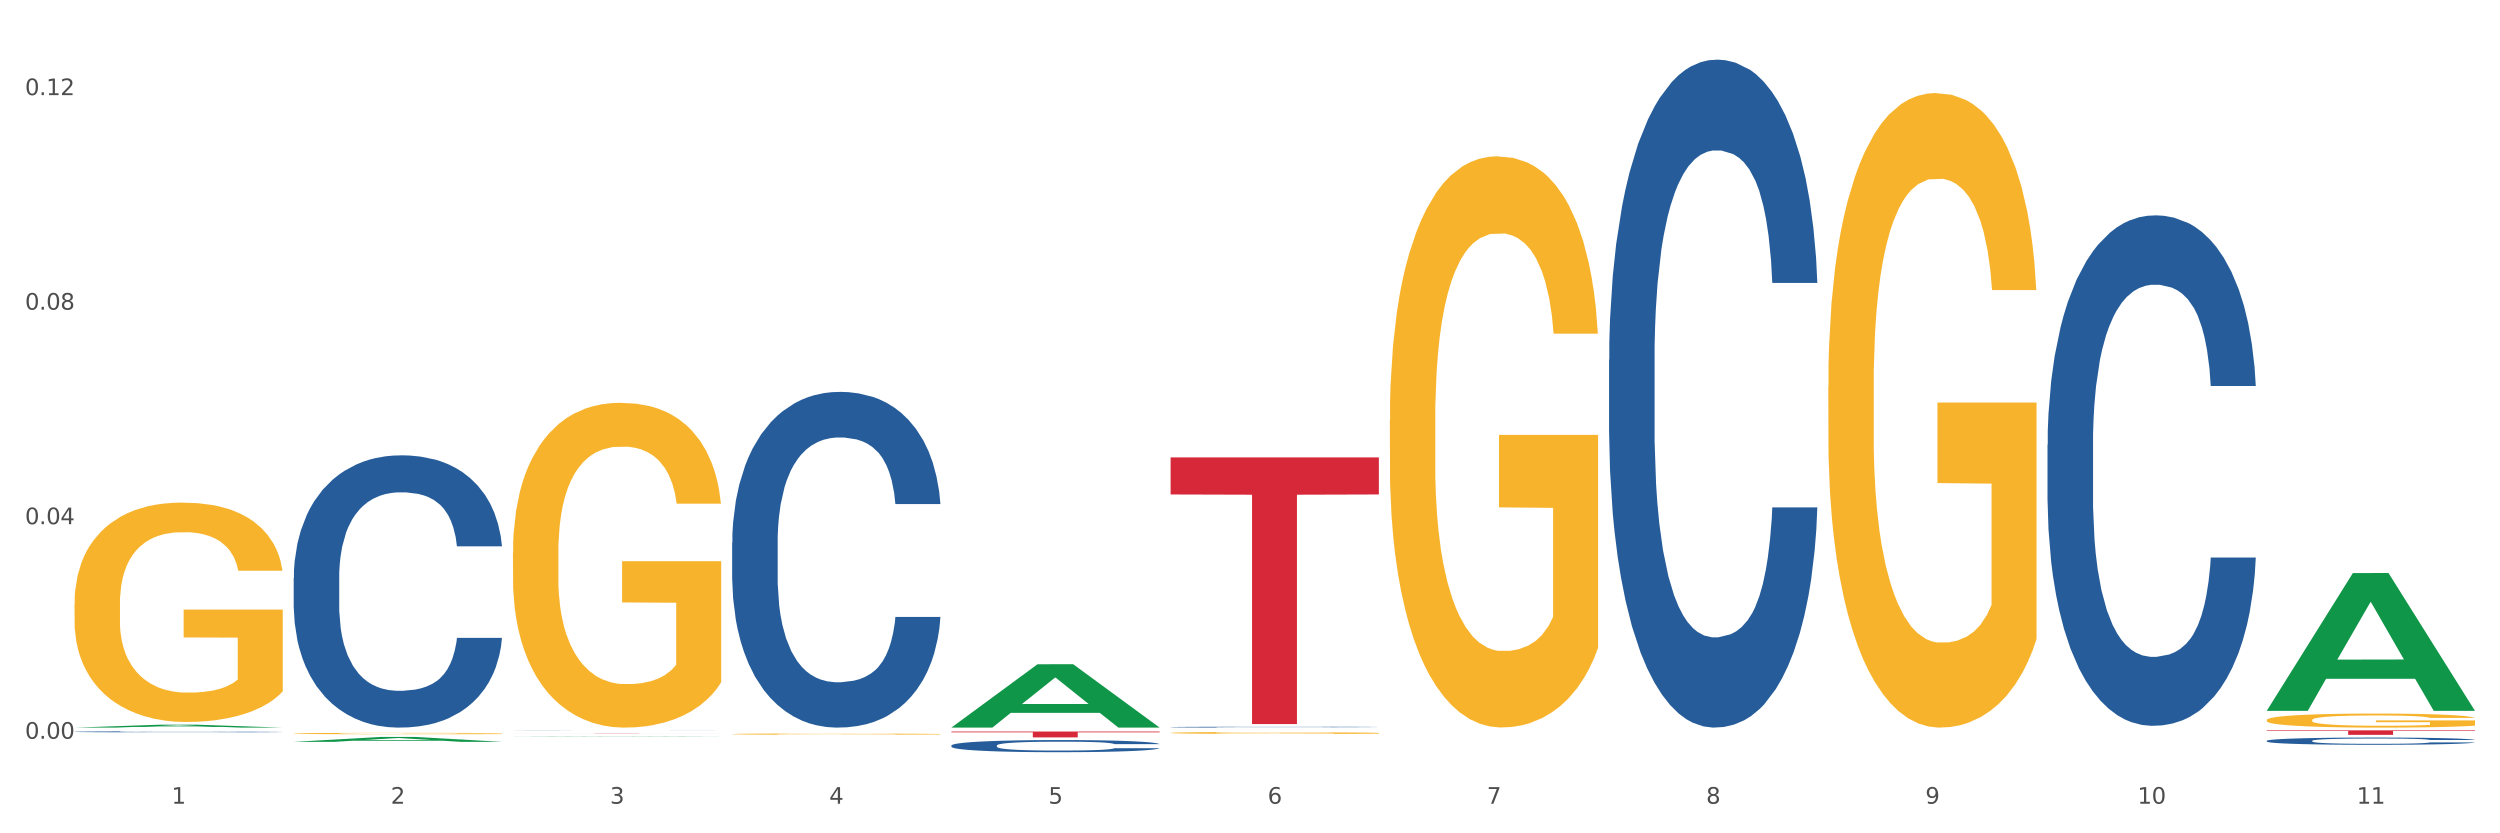
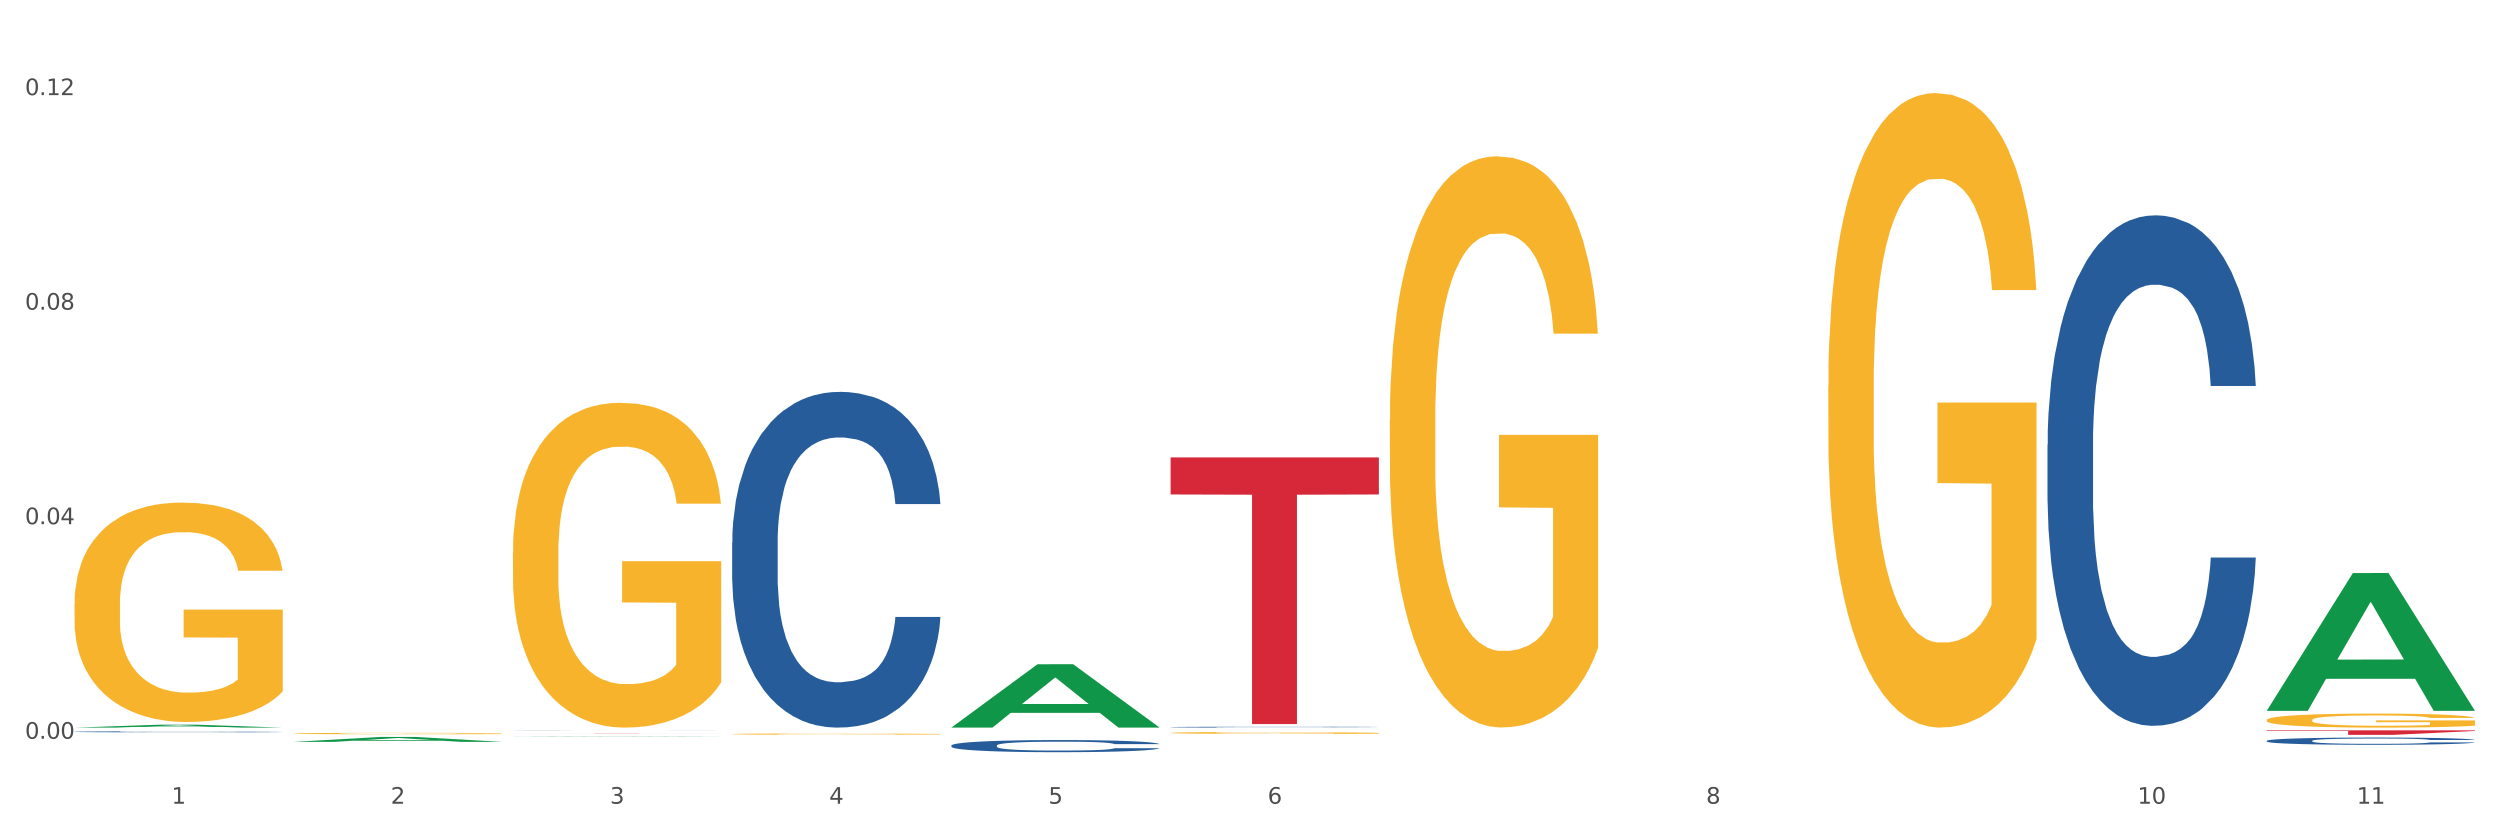
<svg xmlns="http://www.w3.org/2000/svg" xmlns:xlink="http://www.w3.org/1999/xlink" width="1080pt" height="360pt" viewBox="0 0 1080 360" version="1.1">
  <rect x="0" y="0" width="1080" height="360" fill="#333333" stroke="none" />
  <defs>
    <style type="text/css">*{stroke-linejoin: round; stroke-linecap: butt}</style>
  </defs>
  <g id="figure_1">
    <g id="patch_1">
      <path d="M 0 360  L 1080 360  L 1080 0  L 0 0  z " style="fill: #ffffff; stroke: #ffffff; stroke-linejoin: miter" />
    </g>
    <g id="axes_1">
      <g id="matplotlib.axis_1">
        <g id="xtick_1">
          <g id="text_1">
            <g style="fill: #4d4d4d" transform="translate(74.106 347.204) scale(0.096 -0.096)">
              <defs>
                <path id="DejaVuSans-31" d="M 794 531  L 1825 531  L 1825 4091  L 703 3866  L 703 4441  L 1819 4666  L 2450 4666  L 2450 531  L 3481 531  L 3481 0  L 794 0  L 794 531  z " transform="scale(0.016)" />
              </defs>
              <use xlink:href="#DejaVuSans-31" />
            </g>
          </g>
        </g>
        <g id="xtick_2">
          <g id="text_2">
            <g style="fill: #4d4d4d" transform="translate(168.812 347.204) scale(0.096 -0.096)">
              <defs>
                <path id="DejaVuSans-32" d="M 1228 531  L 3431 531  L 3431 0  L 469 0  L 469 531  Q 828 903 1448 1529  Q 2069 2156 2228 2338  Q 2531 2678 2651 2914  Q 2772 3150 2772 3378  Q 2772 3750 2511 3984  Q 2250 4219 1831 4219  Q 1534 4219 1204 4116  Q 875 4013 500 3803  L 500 4441  Q 881 4594 1212 4672  Q 1544 4750 1819 4750  Q 2544 4750 2975 4387  Q 3406 4025 3406 3419  Q 3406 3131 3298 2873  Q 3191 2616 2906 2266  Q 2828 2175 2409 1742  Q 1991 1309 1228 531  z " transform="scale(0.016)" />
              </defs>
              <use xlink:href="#DejaVuSans-32" />
            </g>
          </g>
        </g>
        <g id="xtick_3">
          <g id="text_3">
            <g style="fill: #4d4d4d" transform="translate(263.517 347.204) scale(0.096 -0.096)">
              <defs>
                <path id="DejaVuSans-33" d="M 2597 2516  Q 3050 2419 3304 2112  Q 3559 1806 3559 1356  Q 3559 666 3084 287  Q 2609 -91 1734 -91  Q 1441 -91 1130 -33  Q 819 25 488 141  L 488 750  Q 750 597 1062 519  Q 1375 441 1716 441  Q 2309 441 2620 675  Q 2931 909 2931 1356  Q 2931 1769 2642 2001  Q 2353 2234 1838 2234  L 1294 2234  L 1294 2753  L 1863 2753  Q 2328 2753 2575 2939  Q 2822 3125 2822 3475  Q 2822 3834 2567 4026  Q 2313 4219 1838 4219  Q 1578 4219 1281 4162  Q 984 4106 628 3988  L 628 4550  Q 988 4650 1302 4700  Q 1616 4750 1894 4750  Q 2613 4750 3031 4423  Q 3450 4097 3450 3541  Q 3450 3153 3228 2886  Q 3006 2619 2597 2516  z " transform="scale(0.016)" />
              </defs>
              <use xlink:href="#DejaVuSans-33" />
            </g>
          </g>
        </g>
        <g id="xtick_4">
          <g id="text_4">
            <g style="fill: #4d4d4d" transform="translate(358.223 347.204) scale(0.096 -0.096)">
              <defs>
                <path id="DejaVuSans-34" d="M 2419 4116  L 825 1625  L 2419 1625  L 2419 4116  z M 2253 4666  L 3047 4666  L 3047 1625  L 3713 1625  L 3713 1100  L 3047 1100  L 3047 0  L 2419 0  L 2419 1100  L 313 1100  L 313 1709  L 2253 4666  z " transform="scale(0.016)" />
              </defs>
              <use xlink:href="#DejaVuSans-34" />
            </g>
          </g>
        </g>
        <g id="xtick_5">
          <g id="text_5">
            <g style="fill: #4d4d4d" transform="translate(452.928 347.204) scale(0.096 -0.096)">
              <defs>
                <path id="DejaVuSans-35" d="M 691 4666  L 3169 4666  L 3169 4134  L 1269 4134  L 1269 2991  Q 1406 3038 1543 3061  Q 1681 3084 1819 3084  Q 2600 3084 3056 2656  Q 3513 2228 3513 1497  Q 3513 744 3044 326  Q 2575 -91 1722 -91  Q 1428 -91 1123 -41  Q 819 9 494 109  L 494 744  Q 775 591 1075 516  Q 1375 441 1709 441  Q 2250 441 2565 725  Q 2881 1009 2881 1497  Q 2881 1984 2565 2268  Q 2250 2553 1709 2553  Q 1456 2553 1204 2497  Q 953 2441 691 2322  L 691 4666  z " transform="scale(0.016)" />
              </defs>
              <use xlink:href="#DejaVuSans-35" />
            </g>
          </g>
        </g>
        <g id="xtick_6">
          <g id="text_6">
            <g style="fill: #4d4d4d" transform="translate(547.634 347.204) scale(0.096 -0.096)">
              <defs>
                <path id="DejaVuSans-36" d="M 2113 2584  Q 1688 2584 1439 2293  Q 1191 2003 1191 1497  Q 1191 994 1439 701  Q 1688 409 2113 409  Q 2538 409 2786 701  Q 3034 994 3034 1497  Q 3034 2003 2786 2293  Q 2538 2584 2113 2584  z M 3366 4563  L 3366 3988  Q 3128 4100 2886 4159  Q 2644 4219 2406 4219  Q 1781 4219 1451 3797  Q 1122 3375 1075 2522  Q 1259 2794 1537 2939  Q 1816 3084 2150 3084  Q 2853 3084 3261 2657  Q 3669 2231 3669 1497  Q 3669 778 3244 343  Q 2819 -91 2113 -91  Q 1303 -91 875 529  Q 447 1150 447 2328  Q 447 3434 972 4092  Q 1497 4750 2381 4750  Q 2619 4750 2861 4703  Q 3103 4656 3366 4563  z " transform="scale(0.016)" />
              </defs>
              <use xlink:href="#DejaVuSans-36" />
            </g>
          </g>
        </g>
        <g id="xtick_7">
          <g id="text_7">
            <g style="fill: #4d4d4d" transform="translate(642.339 347.204) scale(0.096 -0.096)">
              <defs>
-                 <path id="DejaVuSans-37" d="M 525 4666  L 3525 4666  L 3525 4397  L 1831 0  L 1172 0  L 2766 4134  L 525 4134  L 525 4666  z " transform="scale(0.016)" />
-               </defs>
+                 </defs>
              <use xlink:href="#DejaVuSans-37" />
            </g>
          </g>
        </g>
        <g id="xtick_8">
          <g id="text_8">
            <g style="fill: #4d4d4d" transform="translate(737.044 347.204) scale(0.096 -0.096)">
              <defs>
                <path id="DejaVuSans-38" d="M 2034 2216  Q 1584 2216 1326 1975  Q 1069 1734 1069 1313  Q 1069 891 1326 650  Q 1584 409 2034 409  Q 2484 409 2743 651  Q 3003 894 3003 1313  Q 3003 1734 2745 1975  Q 2488 2216 2034 2216  z M 1403 2484  Q 997 2584 770 2862  Q 544 3141 544 3541  Q 544 4100 942 4425  Q 1341 4750 2034 4750  Q 2731 4750 3128 4425  Q 3525 4100 3525 3541  Q 3525 3141 3298 2862  Q 3072 2584 2669 2484  Q 3125 2378 3379 2068  Q 3634 1759 3634 1313  Q 3634 634 3220 271  Q 2806 -91 2034 -91  Q 1263 -91 848 271  Q 434 634 434 1313  Q 434 1759 690 2068  Q 947 2378 1403 2484  z M 1172 3481  Q 1172 3119 1398 2916  Q 1625 2713 2034 2713  Q 2441 2713 2670 2916  Q 2900 3119 2900 3481  Q 2900 3844 2670 4047  Q 2441 4250 2034 4250  Q 1625 4250 1398 4047  Q 1172 3844 1172 3481  z " transform="scale(0.016)" />
              </defs>
              <use xlink:href="#DejaVuSans-38" />
            </g>
          </g>
        </g>
        <g id="xtick_9">
          <g id="text_9">
            <g style="fill: #4d4d4d" transform="translate(831.75 347.204) scale(0.096 -0.096)">
              <defs>
-                 <path id="DejaVuSans-39" d="M 703 97  L 703 672  Q 941 559 1184 500  Q 1428 441 1663 441  Q 2288 441 2617 861  Q 2947 1281 2994 2138  Q 2813 1869 2534 1725  Q 2256 1581 1919 1581  Q 1219 1581 811 2004  Q 403 2428 403 3163  Q 403 3881 828 4315  Q 1253 4750 1959 4750  Q 2769 4750 3195 4129  Q 3622 3509 3622 2328  Q 3622 1225 3098 567  Q 2575 -91 1691 -91  Q 1453 -91 1209 -44  Q 966 3 703 97  z M 1959 2075  Q 2384 2075 2632 2365  Q 2881 2656 2881 3163  Q 2881 3666 2632 3958  Q 2384 4250 1959 4250  Q 1534 4250 1286 3958  Q 1038 3666 1038 3163  Q 1038 2656 1286 2365  Q 1534 2075 1959 2075  z " transform="scale(0.016)" />
-               </defs>
+                 </defs>
              <use xlink:href="#DejaVuSans-39" />
            </g>
          </g>
        </g>
        <g id="xtick_10">
          <g id="text_10">
            <g style="fill: #4d4d4d" transform="translate(923.401 347.204) scale(0.096 -0.096)">
              <defs>
                <path id="DejaVuSans-30" d="M 2034 4250  Q 1547 4250 1301 3770  Q 1056 3291 1056 2328  Q 1056 1369 1301 889  Q 1547 409 2034 409  Q 2525 409 2770 889  Q 3016 1369 3016 2328  Q 3016 3291 2770 3770  Q 2525 4250 2034 4250  z M 2034 4750  Q 2819 4750 3233 4129  Q 3647 3509 3647 2328  Q 3647 1150 3233 529  Q 2819 -91 2034 -91  Q 1250 -91 836 529  Q 422 1150 422 2328  Q 422 3509 836 4129  Q 1250 4750 2034 4750  z " transform="scale(0.016)" />
              </defs>
              <use xlink:href="#DejaVuSans-31" />
              <use xlink:href="#DejaVuSans-30" transform="translate(63.623 0)" />
            </g>
          </g>
        </g>
        <g id="xtick_11">
          <g id="text_11">
            <g style="fill: #4d4d4d" transform="translate(1018.107 347.204) scale(0.096 -0.096)">
              <use xlink:href="#DejaVuSans-31" />
              <use xlink:href="#DejaVuSans-31" transform="translate(63.623 0)" />
            </g>
          </g>
        </g>
        <g id="xtick_12" />
        <g id="xtick_13" />
        <g id="xtick_14" />
        <g id="xtick_15" />
        <g id="xtick_16" />
        <g id="xtick_17" />
        <g id="xtick_18" />
        <g id="xtick_19" />
        <g id="xtick_20" />
        <g id="xtick_21" />
      </g>
      <g id="matplotlib.axis_2">
        <g id="ytick_1">
          <g id="text_12">
            <g style="fill: #4d4d4d" transform="translate(10.8 319.137) scale(0.096 -0.096)">
              <defs>
                <path id="DejaVuSans-2e" d="M 684 794  L 1344 794  L 1344 0  L 684 0  L 684 794  z " transform="scale(0.016)" />
              </defs>
              <use xlink:href="#DejaVuSans-30" />
              <use xlink:href="#DejaVuSans-2e" transform="translate(63.623 0)" />
              <use xlink:href="#DejaVuSans-30" transform="translate(95.41 0)" />
              <use xlink:href="#DejaVuSans-30" transform="translate(159.033 0)" />
            </g>
          </g>
        </g>
        <g id="ytick_2">
          <g id="text_13">
            <g style="fill: #4d4d4d" transform="translate(10.8 226.456) scale(0.096 -0.096)">
              <use xlink:href="#DejaVuSans-30" />
              <use xlink:href="#DejaVuSans-2e" transform="translate(63.623 0)" />
              <use xlink:href="#DejaVuSans-30" transform="translate(95.41 0)" />
              <use xlink:href="#DejaVuSans-34" transform="translate(159.033 0)" />
            </g>
          </g>
        </g>
        <g id="ytick_3">
          <g id="text_14">
            <g style="fill: #4d4d4d" transform="translate(10.8 133.775) scale(0.096 -0.096)">
              <use xlink:href="#DejaVuSans-30" />
              <use xlink:href="#DejaVuSans-2e" transform="translate(63.623 0)" />
              <use xlink:href="#DejaVuSans-30" transform="translate(95.41 0)" />
              <use xlink:href="#DejaVuSans-38" transform="translate(159.033 0)" />
            </g>
          </g>
        </g>
        <g id="ytick_4">
          <g id="text_15">
            <g style="fill: #4d4d4d" transform="translate(10.8 41.094) scale(0.096 -0.096)">
              <use xlink:href="#DejaVuSans-30" />
              <use xlink:href="#DejaVuSans-2e" transform="translate(63.623 0)" />
              <use xlink:href="#DejaVuSans-31" transform="translate(95.41 0)" />
              <use xlink:href="#DejaVuSans-32" transform="translate(159.033 0)" />
            </g>
          </g>
        </g>
        <g id="ytick_5" />
        <g id="ytick_6" />
        <g id="ytick_7" />
      </g>
      <g id="PolyCollection_1">
        <path d="M 32.175 314.328  L 32.268 314.327  L 69.369 313.058  L 84.766 313.057  L 122.145 314.331  L 104.337 314.331  L 96.267 314.034  L 57.96 314.034  L 57.682 314.039  L 49.891 314.331  L 32.175 314.331  L 32.175 314.328  L 62.783 313.857  L 91.444 313.856  L 77.253 313.329  L 77.067 313.326  L 76.882 313.33  L 62.691 313.856  L 62.783 313.857  L 32.175 314.328  z " clip-path="url(#pf2e43b68a0)" style="fill: #109648" />
-         <path d="M 695.113 155.418  L 695.22 155.154  L 695.22 147.775  L 695.539 137.761  L 696.709 119.314  L 698.197 105.346  L 700.75 89.007  L 702.132 82.156  L 703.94 74.513  L 707.662 62.127  L 711.916 51.586  L 714.894 45.788  L 717.127 42.099  L 722.126 35.51  L 724.997 32.611  L 727.975 30.24  L 730.527 28.658  L 734.781 26.814  L 738.184 26.023  L 742.119 25.759  L 745.416 26.023  L 749.776 27.077  L 756.157 30.24  L 758.603 32.084  L 761.9 35.247  L 765.303 39.463  L 768.068 43.68  L 771.258 49.741  L 774.555 57.647  L 777.746 67.661  L 779.979 76.885  L 781.787 86.636  L 783.382 98.495  L 784.552 111.408  L 785.084 122.213  L 765.622 122.213  L 765.09 112.462  L 764.027 101.921  L 762.963 94.805  L 761.793 89.007  L 759.985 82.419  L 758.39 78.203  L 755.732 73.195  L 753.286 70.033  L 751.265 68.188  L 748.819 66.607  L 743.608 65.026  L 739.886 65.026  L 737.546 65.553  L 734.675 66.871  L 732.229 68.715  L 729.357 71.878  L 727.124 75.304  L 724.891 79.784  L 723.615 82.946  L 721.7 88.744  L 720.424 93.488  L 718.723 101.657  L 717.765 107.455  L 716.064 122.476  L 715.319 133.545  L 715 141.187  L 714.788 149.62  L 714.788 190.731  L 715.426 209.179  L 715.958 217.085  L 716.808 226.045  L 718.404 237.64  L 720.743 248.972  L 723.189 257.142  L 725.21 262.149  L 727.124 265.838  L 729.038 268.737  L 731.378 271.372  L 733.292 272.954  L 736.164 274.535  L 739.567 275.325  L 742.225 275.325  L 747.649 274.008  L 750.095 272.69  L 752.435 270.845  L 754.987 267.946  L 757.008 264.784  L 758.178 262.412  L 760.092 257.405  L 761.581 252.134  L 762.857 246.073  L 763.708 240.802  L 764.665 232.897  L 765.409 223.936  L 765.622 219.193  L 785.084 219.193  L 784.658 228.68  L 783.914 237.904  L 782.425 250.29  L 781.255 257.405  L 779.447 266.102  L 777.533 273.481  L 774.874 281.65  L 772.428 287.711  L 769.876 292.982  L 767.111 297.726  L 762.112 304.314  L 760.305 306.159  L 756.476 309.321  L 753.498 311.166  L 749.138 313.011  L 744.671 314.065  L 739.992 314.328  L 735.845 313.801  L 731.272 312.22  L 728.4 310.639  L 725.21 308.267  L 721.488 304.578  L 717.978 300.097  L 714.681 294.827  L 711.597 288.766  L 708.726 281.914  L 705.004 270.582  L 702.239 259.513  L 700.218 249.236  L 698.836 240.539  L 697.453 229.471  L 696.709 221.828  L 695.539 203.381  L 695.113 186.251  L 695.113 155.418  z " clip-path="url(#pf2e43b68a0)" style="fill: #255c99" />
        <path d="M 505.702 314.117  L 505.809 314.117  L 505.809 314.107  L 506.128 314.094  L 507.298 314.069  L 508.786 314.05  L 511.339 314.028  L 512.721 314.019  L 514.529 314.009  L 518.251 313.992  L 522.505 313.978  L 525.483 313.97  L 527.716 313.965  L 532.715 313.956  L 535.586 313.952  L 538.564 313.949  L 541.116 313.947  L 545.37 313.945  L 548.773 313.944  L 552.708 313.943  L 556.005 313.944  L 560.365 313.945  L 566.746 313.949  L 569.192 313.952  L 572.489 313.956  L 575.892 313.962  L 578.657 313.967  L 581.847 313.975  L 585.144 313.986  L 588.335 314  L 590.568 314.012  L 592.376 314.025  L 593.971 314.041  L 595.141 314.058  L 595.673 314.073  L 576.211 314.073  L 575.679 314.06  L 574.616 314.046  L 573.552 314.036  L 572.382 314.028  L 570.575 314.019  L 568.979 314.014  L 566.321 314.007  L 563.875 314.003  L 561.854 314  L 559.408 313.998  L 554.197 313.996  L 550.475 313.996  L 548.135 313.997  L 545.264 313.998  L 542.818 314.001  L 539.946 314.005  L 537.713 314.01  L 535.48 314.016  L 534.204 314.02  L 532.289 314.028  L 531.013 314.034  L 529.312 314.045  L 528.354 314.053  L 526.653 314.073  L 525.908 314.088  L 525.589 314.098  L 525.377 314.11  L 525.377 314.165  L 526.015 314.19  L 526.547 314.2  L 527.397 314.212  L 528.993 314.228  L 531.332 314.243  L 533.778 314.254  L 535.799 314.261  L 537.713 314.266  L 539.627 314.27  L 541.967 314.273  L 543.881 314.275  L 546.753 314.277  L 550.156 314.278  L 552.814 314.278  L 558.238 314.277  L 560.684 314.275  L 563.024 314.272  L 565.576 314.268  L 567.597 314.264  L 568.767 314.261  L 570.681 314.254  L 572.17 314.247  L 573.446 314.239  L 574.297 314.232  L 575.254 314.221  L 575.998 314.209  L 576.211 314.203  L 595.673 314.203  L 595.247 314.216  L 594.503 314.228  L 593.014 314.245  L 591.844 314.254  L 590.036 314.266  L 588.122 314.276  L 585.463 314.287  L 583.017 314.295  L 580.465 314.302  L 577.7 314.308  L 572.701 314.317  L 570.894 314.32  L 567.065 314.324  L 564.087 314.327  L 559.727 314.329  L 555.26 314.33  L 550.581 314.331  L 546.434 314.33  L 541.861 314.328  L 538.989 314.326  L 535.799 314.323  L 532.077 314.318  L 528.567 314.312  L 525.27 314.305  L 522.186 314.296  L 519.315 314.287  L 515.593 314.272  L 512.828 314.257  L 510.807 314.243  L 509.425 314.232  L 508.042 314.217  L 507.298 314.207  L 506.128 314.182  L 505.702 314.159  L 505.702 314.117  z " clip-path="url(#pf2e43b68a0)" style="fill: #255c99" />
        <path d="M 410.997 322.059  L 411.103 322.054  L 411.103 321.92  L 411.422 321.738  L 412.592 321.402  L 414.081 321.148  L 416.633 320.851  L 418.016 320.726  L 419.824 320.587  L 423.546 320.362  L 427.8 320.17  L 430.778 320.065  L 433.011 319.998  L 438.009 319.878  L 440.881 319.825  L 443.858 319.782  L 446.411 319.753  L 450.665 319.72  L 454.068 319.705  L 458.003 319.7  L 461.299 319.705  L 465.66 319.724  L 472.041 319.782  L 474.487 319.816  L 477.783 319.873  L 481.186 319.95  L 483.951 320.026  L 487.142 320.137  L 490.439 320.281  L 493.629 320.463  L 495.862 320.63  L 497.67 320.808  L 499.266 321.024  L 500.435 321.258  L 500.967 321.455  L 481.505 321.455  L 480.974 321.278  L 479.91 321.086  L 478.847 320.956  L 477.677 320.851  L 475.869 320.731  L 474.274 320.654  L 471.615 320.563  L 469.169 320.506  L 467.149 320.472  L 464.703 320.443  L 459.491 320.415  L 455.769 320.415  L 453.43 320.424  L 450.558 320.448  L 448.112 320.482  L 445.241 320.539  L 443.008 320.602  L 440.774 320.683  L 439.498 320.741  L 437.584 320.846  L 436.308 320.932  L 434.606 321.081  L 433.649 321.187  L 431.947 321.46  L 431.203 321.661  L 430.884 321.8  L 430.671 321.953  L 430.671 322.701  L 431.309 323.037  L 431.841 323.181  L 432.692 323.344  L 434.287 323.555  L 436.627 323.761  L 439.073 323.909  L 441.093 324  L 443.008 324.067  L 444.922 324.12  L 447.262 324.168  L 449.176 324.197  L 452.047 324.226  L 455.45 324.24  L 458.109 324.24  L 463.533 324.216  L 465.979 324.192  L 468.318 324.159  L 470.871 324.106  L 472.891 324.048  L 474.061 324.005  L 475.975 323.914  L 477.464 323.818  L 478.74 323.708  L 479.591 323.612  L 480.548 323.468  L 481.293 323.305  L 481.505 323.219  L 500.967 323.219  L 500.542 323.392  L 499.797 323.559  L 498.308 323.785  L 497.139 323.914  L 495.331 324.072  L 493.416 324.206  L 490.758 324.355  L 488.312 324.465  L 485.759 324.561  L 482.994 324.648  L 477.996 324.767  L 476.188 324.801  L 472.36 324.858  L 469.382 324.892  L 465.022 324.926  L 460.555 324.945  L 455.876 324.95  L 451.728 324.94  L 447.155 324.911  L 444.284 324.882  L 441.093 324.839  L 437.371 324.772  L 433.862 324.691  L 430.565 324.595  L 427.481 324.485  L 424.609 324.36  L 420.887 324.154  L 418.122 323.952  L 416.102 323.765  L 414.719 323.607  L 413.337 323.406  L 412.592 323.267  L 411.422 322.931  L 410.997 322.62  L 410.997 322.059  z " clip-path="url(#pf2e43b68a0)" style="fill: #255c99" />
        <path d="M 316.291 234.457  L 316.398 234.324  L 316.398 230.615  L 316.717 225.582  L 317.887 216.31  L 319.376 209.289  L 321.928 201.076  L 323.31 197.632  L 325.118 193.791  L 328.84 187.565  L 333.094 182.267  L 336.072 179.353  L 338.305 177.498  L 343.304 174.187  L 346.175 172.73  L 349.153 171.538  L 351.705 170.743  L 355.959 169.816  L 359.362 169.418  L 363.297 169.286  L 366.594 169.418  L 370.954 169.948  L 377.335 171.538  L 379.781 172.465  L 383.078 174.054  L 386.481 176.174  L 389.246 178.293  L 392.436 181.34  L 395.733 185.314  L 398.924 190.347  L 401.157 194.983  L 402.965 199.884  L 404.56 205.845  L 405.73 212.336  L 406.262 217.767  L 386.8 217.767  L 386.268 212.866  L 385.205 207.567  L 384.141 203.991  L 382.971 201.076  L 381.164 197.765  L 379.568 195.646  L 376.91 193.129  L 374.464 191.539  L 372.443 190.612  L 369.997 189.817  L 364.786 189.023  L 361.064 189.023  L 358.724 189.287  L 355.853 189.95  L 353.407 190.877  L 350.535 192.466  L 348.302 194.188  L 346.069 196.44  L 344.793 198.03  L 342.878 200.944  L 341.602 203.328  L 339.901 207.435  L 338.944 210.349  L 337.242 217.899  L 336.498 223.462  L 336.178 227.304  L 335.966 231.543  L 335.966 252.206  L 336.604 261.479  L 337.136 265.453  L 337.986 269.956  L 339.582 275.785  L 341.921 281.48  L 344.367 285.587  L 346.388 288.103  L 348.302 289.958  L 350.216 291.415  L 352.556 292.74  L 354.47 293.534  L 357.342 294.329  L 360.745 294.727  L 363.403 294.727  L 368.827 294.064  L 371.273 293.402  L 373.613 292.475  L 376.165 291.018  L 378.186 289.428  L 379.356 288.236  L 381.27 285.719  L 382.759 283.07  L 384.035 280.023  L 384.886 277.374  L 385.843 273.4  L 386.587 268.897  L 386.8 266.512  L 406.262 266.512  L 405.836 271.281  L 405.092 275.917  L 403.603 282.143  L 402.433 285.719  L 400.625 290.09  L 398.711 293.799  L 396.052 297.906  L 393.606 300.952  L 391.054 303.601  L 388.289 305.986  L 383.291 309.297  L 381.483 310.224  L 377.654 311.814  L 374.676 312.741  L 370.316 313.668  L 365.849 314.198  L 361.17 314.331  L 357.023 314.066  L 352.45 313.271  L 349.578 312.476  L 346.388 311.284  L 342.666 309.43  L 339.156 307.178  L 335.859 304.529  L 332.775 301.482  L 329.904 298.038  L 326.182 292.342  L 323.417 286.779  L 321.396 281.613  L 320.014 277.242  L 318.631 271.678  L 317.887 267.837  L 316.717 258.565  L 316.291 249.955  L 316.291 234.457  z " clip-path="url(#pf2e43b68a0)" style="fill: #255c99" />
        <path d="M 32.175 260.918  L 32.281 260.831  L 32.281 257.715  L 32.494 255.032  L 33.556 248.54  L 35.149 243.174  L 36.318 240.318  L 37.486 237.981  L 38.867 235.644  L 40.567 233.22  L 43.647 229.672  L 45.559 227.854  L 47.896 225.95  L 52.145 223.18  L 55.225 221.622  L 58.412 220.324  L 63.617 218.766  L 67.016 218.073  L 70.627 217.554  L 74.983 217.208  L 78.275 217.121  L 85.499 217.381  L 91.659 218.16  L 94.634 218.766  L 98.458 219.804  L 100.476 220.497  L 103.769 221.882  L 107.168 223.699  L 109.505 225.257  L 113.01 228.2  L 115.666 231.143  L 118.109 234.778  L 119.383 237.288  L 120.339 239.625  L 121.189 242.309  L 122.039 246.55  L 102.919 246.55  L 102.175 243.52  L 101.007 240.664  L 99.307 237.894  L 97.82 236.163  L 95.271 233.999  L 92.934 232.615  L 90.491 231.576  L 87.517 230.71  L 85.18 230.278  L 81.887 229.931  L 75.407 230.018  L 71.052 230.71  L 68.078 231.576  L 66.166 232.355  L 64.467 233.22  L 62.555 234.432  L 60.324 236.25  L 58.731 237.894  L 57.137 239.972  L 55.863 242.049  L 54.694 244.472  L 53.738 247.069  L 52.995 249.752  L 52.357 253.041  L 51.826 258.494  L 51.826 270.352  L 52.039 273.035  L 52.57 276.584  L 53.207 279.267  L 54.269 282.47  L 55.225 284.634  L 57.031 287.75  L 59.049 290.346  L 60.643 291.991  L 62.236 293.376  L 64.998 295.28  L 68.078 296.838  L 70.734 297.79  L 74.345 298.655  L 76.788 299.002  L 78.913 299.175  L 84.118 299.175  L 87.835 298.915  L 91.978 298.309  L 95.165 297.53  L 97.82 296.578  L 100.795 295.02  L 102.707 293.549  L 102.707 275.459  L 79.338 275.372  L 79.338 263.341  L 122.145 263.341  L 122.145 298.655  L 120.339 300.473  L 118.321 302.118  L 116.197 303.589  L 113.01 305.407  L 109.186 307.138  L 105.787 308.35  L 102.175 309.388  L 97.927 310.34  L 92.403 311.206  L 89.004 311.552  L 84.755 311.812  L 79.763 311.898  L 75.407 311.725  L 71.159 311.292  L 66.697 310.513  L 62.342 309.388  L 59.049 308.263  L 55.756 306.878  L 52.251 305.06  L 49.489 303.329  L 47.365 301.771  L 45.028 299.781  L 42.479 297.184  L 40.567 294.847  L 38.867 292.424  L 37.061 289.308  L 35.787 286.624  L 34.512 283.249  L 33.768 280.739  L 32.919 276.844  L 32.281 271.391  L 32.175 260.918  z " clip-path="url(#pf2e43b68a0)" style="fill: #f7b32b" />
        <path d="M 221.586 315.523  L 221.692 315.523  L 221.692 315.521  L 222.011 315.519  L 223.181 315.514  L 224.67 315.51  L 227.222 315.506  L 228.605 315.504  L 230.413 315.502  L 234.135 315.499  L 238.389 315.496  L 241.367 315.495  L 243.6 315.494  L 248.598 315.492  L 251.47 315.491  L 254.447 315.491  L 257 315.49  L 261.254 315.49  L 264.657 315.49  L 268.592 315.49  L 271.888 315.49  L 276.249 315.49  L 282.63 315.491  L 285.076 315.491  L 288.372 315.492  L 291.775 315.493  L 294.541 315.494  L 297.731 315.496  L 301.028 315.498  L 304.218 315.501  L 306.451 315.503  L 308.259 315.505  L 309.855 315.509  L 311.024 315.512  L 311.556 315.515  L 292.095 315.515  L 291.563 315.512  L 290.499 315.509  L 289.436 315.508  L 288.266 315.506  L 286.458 315.504  L 284.863 315.503  L 282.204 315.502  L 279.758 315.501  L 277.738 315.501  L 275.292 315.5  L 270.081 315.5  L 266.358 315.5  L 264.019 315.5  L 261.147 315.5  L 258.701 315.501  L 255.83 315.502  L 253.597 315.503  L 251.363 315.504  L 250.087 315.505  L 248.173 315.506  L 246.897 315.507  L 245.195 315.509  L 244.238 315.511  L 242.536 315.515  L 241.792 315.518  L 241.473 315.52  L 241.26 315.522  L 241.26 315.532  L 241.898 315.537  L 242.43 315.539  L 243.281 315.542  L 244.876 315.545  L 247.216 315.548  L 249.662 315.55  L 251.682 315.551  L 253.597 315.552  L 255.511 315.553  L 257.851 315.553  L 259.765 315.554  L 262.636 315.554  L 266.039 315.554  L 268.698 315.554  L 274.122 315.554  L 276.568 315.554  L 278.907 315.553  L 281.46 315.553  L 283.48 315.552  L 284.65 315.551  L 286.564 315.55  L 288.053 315.548  L 289.329 315.547  L 290.18 315.545  L 291.137 315.543  L 291.882 315.541  L 292.095 315.54  L 311.556 315.54  L 311.131 315.542  L 310.386 315.545  L 308.897 315.548  L 307.728 315.55  L 305.92 315.552  L 304.005 315.554  L 301.347 315.556  L 298.901 315.558  L 296.348 315.559  L 293.583 315.56  L 288.585 315.562  L 286.777 315.562  L 282.949 315.563  L 279.971 315.564  L 275.611 315.564  L 271.144 315.565  L 266.465 315.565  L 262.317 315.564  L 257.744 315.564  L 254.873 315.564  L 251.682 315.563  L 247.96 315.562  L 244.451 315.561  L 241.154 315.56  L 238.07 315.558  L 235.198 315.556  L 231.476 315.553  L 228.711 315.55  L 226.691 315.548  L 225.308 315.545  L 223.926 315.543  L 223.181 315.541  L 222.011 315.536  L 221.586 315.531  L 221.586 315.523  z " clip-path="url(#pf2e43b68a0)" style="fill: #255c99" />
-         <path d="M 126.88 249.551  L 126.987 249.444  L 126.987 246.436  L 127.306 242.353  L 128.476 234.833  L 129.965 229.139  L 132.517 222.479  L 133.899 219.686  L 135.707 216.57  L 139.43 211.521  L 143.683 207.224  L 146.661 204.861  L 148.894 203.356  L 153.893 200.671  L 156.764 199.489  L 159.742 198.522  L 162.294 197.878  L 166.548 197.126  L 169.951 196.803  L 173.886 196.696  L 177.183 196.803  L 181.543 197.233  L 187.924 198.522  L 190.37 199.274  L 193.667 200.563  L 197.07 202.282  L 199.835 204.001  L 203.025 206.472  L 206.322 209.695  L 209.513 213.777  L 211.746 217.537  L 213.554 221.512  L 215.149 226.346  L 216.319 231.61  L 216.851 236.015  L 197.389 236.015  L 196.857 232.04  L 195.794 227.743  L 194.73 224.842  L 193.561 222.479  L 191.753 219.793  L 190.157 218.074  L 187.499 216.033  L 185.053 214.744  L 183.032 213.992  L 180.586 213.347  L 175.375 212.703  L 171.653 212.703  L 169.313 212.918  L 166.442 213.455  L 163.996 214.207  L 161.124 215.496  L 158.891 216.893  L 156.658 218.719  L 155.382 220.008  L 153.467 222.371  L 152.191 224.305  L 150.49 227.635  L 149.533 229.999  L 147.831 236.122  L 147.087 240.634  L 146.768 243.75  L 146.555 247.188  L 146.555 263.947  L 147.193 271.467  L 147.725 274.689  L 148.575 278.342  L 150.171 283.069  L 152.51 287.688  L 154.956 291.019  L 156.977 293.06  L 158.891 294.564  L 160.805 295.746  L 163.145 296.82  L 165.059 297.464  L 167.931 298.109  L 171.334 298.431  L 173.993 298.431  L 179.416 297.894  L 181.862 297.357  L 184.202 296.605  L 186.754 295.423  L 188.775 294.134  L 189.945 293.167  L 191.859 291.126  L 193.348 288.977  L 194.624 286.507  L 195.475 284.358  L 196.432 281.135  L 197.176 277.483  L 197.389 275.549  L 216.851 275.549  L 216.425 279.416  L 215.681 283.176  L 214.192 288.225  L 213.022 291.126  L 211.214 294.671  L 209.3 297.679  L 206.641 301.01  L 204.195 303.48  L 201.643 305.629  L 198.878 307.563  L 193.88 310.248  L 192.072 311  L 188.243 312.29  L 185.265 313.042  L 180.905 313.794  L 176.439 314.223  L 171.759 314.331  L 167.612 314.116  L 163.039 313.471  L 160.167 312.827  L 156.977 311.86  L 153.255 310.356  L 149.745 308.53  L 146.448 306.381  L 143.364 303.91  L 140.493 301.117  L 136.771 296.498  L 134.006 291.985  L 131.985 287.796  L 130.603 284.251  L 129.22 279.739  L 128.476 276.623  L 127.306 269.103  L 126.88 262.12  L 126.88 249.551  z " clip-path="url(#pf2e43b68a0)" style="fill: #255c99" />
        <path d="M 32.175 316.132  L 32.281 316.132  L 32.281 316.121  L 32.6 316.106  L 33.77 316.078  L 35.259 316.057  L 37.811 316.033  L 39.194 316.022  L 41.002 316.011  L 44.724 315.992  L 48.978 315.976  L 51.956 315.968  L 54.189 315.962  L 59.187 315.952  L 62.059 315.948  L 65.036 315.944  L 67.589 315.942  L 71.843 315.939  L 75.246 315.938  L 79.181 315.937  L 82.477 315.938  L 86.838 315.939  L 93.219 315.944  L 95.665 315.947  L 98.961 315.952  L 102.365 315.958  L 105.13 315.964  L 108.32 315.973  L 111.617 315.985  L 114.807 316  L 117.041 316.014  L 118.848 316.029  L 120.444 316.047  L 121.613 316.066  L 122.145 316.082  L 102.684 316.082  L 102.152 316.068  L 101.088 316.052  L 100.025 316.041  L 98.855 316.033  L 97.047 316.023  L 95.452 316.016  L 92.793 316.009  L 90.347 316.004  L 88.327 316.001  L 85.881 315.999  L 80.67 315.996  L 76.947 315.996  L 74.608 315.997  L 71.736 315.999  L 69.29 316.002  L 66.419 316.007  L 64.186 316.012  L 61.952 316.019  L 60.676 316.023  L 58.762 316.032  L 57.486 316.039  L 55.784 316.052  L 54.827 316.06  L 53.126 316.083  L 52.381 316.1  L 52.062 316.111  L 51.849 316.124  L 51.849 316.186  L 52.487 316.213  L 53.019 316.225  L 53.87 316.239  L 55.465 316.256  L 57.805 316.273  L 60.251 316.285  L 62.271 316.293  L 64.186 316.298  L 66.1 316.303  L 68.44 316.307  L 70.354 316.309  L 73.225 316.312  L 76.628 316.313  L 79.287 316.313  L 84.711 316.311  L 87.157 316.309  L 89.496 316.306  L 92.049 316.302  L 94.069 316.297  L 95.239 316.293  L 97.153 316.286  L 98.642 316.278  L 99.919 316.269  L 100.769 316.261  L 101.726 316.249  L 102.471 316.235  L 102.684 316.228  L 122.145 316.228  L 121.72 316.243  L 120.975 316.256  L 119.487 316.275  L 118.317 316.286  L 116.509 316.299  L 114.595 316.31  L 111.936 316.322  L 109.49 316.331  L 106.937 316.339  L 104.172 316.346  L 99.174 316.356  L 97.366 316.359  L 93.538 316.364  L 90.56 316.367  L 86.2 316.369  L 81.733 316.371  L 77.054 316.371  L 72.906 316.371  L 68.333 316.368  L 65.462 316.366  L 62.271 316.362  L 58.549 316.357  L 55.04 316.35  L 51.743 316.342  L 48.659 316.333  L 45.788 316.323  L 42.065 316.306  L 39.3 316.289  L 37.28 316.273  L 35.897 316.26  L 34.515 316.244  L 33.77 316.232  L 32.6 316.205  L 32.175 316.179  L 32.175 316.132  z " clip-path="url(#pf2e43b68a0)" style="fill: #255c99" />
        <path d="M 221.586 316.723  L 311.556 316.723  L 311.556 316.735  L 276.165 316.735  L 276.165 316.806  L 256.764 316.806  L 256.764 316.735  L 221.586 316.735  L 221.586 316.724  L 221.586 316.723  z " clip-path="url(#pf2e43b68a0)" style="fill: #d62839" />
-         <path d="M 410.997 316.02  L 500.967 316.02  L 500.967 316.37  L 465.576 316.373  L 465.576 318.542  L 446.175 318.542  L 446.175 316.373  L 410.997 316.37  L 410.997 316.022  L 410.997 316.02  z " clip-path="url(#pf2e43b68a0)" style="fill: #d62839" />
        <path d="M 505.702 197.605  L 595.673 197.605  L 595.673 213.611  L 560.281 213.719  L 560.281 312.784  L 540.88 312.784  L 540.88 213.719  L 505.702 213.611  L 505.702 197.713  L 505.702 197.605  z " clip-path="url(#pf2e43b68a0)" style="fill: #d62839" />
-         <path d="M 979.23 315.49  L 1069.2 315.49  L 1069.2 315.764  L 1033.809 315.766  L 1033.809 317.464  L 1014.408 317.464  L 1014.408 315.766  L 979.23 315.764  L 979.23 315.492  L 979.23 315.49  z " clip-path="url(#pf2e43b68a0)" style="fill: #d62839" />
+         <path d="M 979.23 315.49  L 1069.2 315.49  L 1069.2 315.764  L 1033.809 317.464  L 1014.408 317.464  L 1014.408 315.766  L 979.23 315.764  L 979.23 315.492  L 979.23 315.49  z " clip-path="url(#pf2e43b68a0)" style="fill: #d62839" />
        <path d="M 979.23 320.03  L 979.336 320.027  L 979.336 319.947  L 979.655 319.838  L 980.825 319.638  L 982.314 319.487  L 984.866 319.309  L 986.249 319.235  L 988.057 319.152  L 991.779 319.018  L 996.033 318.903  L 999.01 318.841  L 1001.244 318.801  L 1006.242 318.729  L 1009.114 318.698  L 1012.091 318.672  L 1014.644 318.655  L 1018.898 318.635  L 1022.301 318.626  L 1026.236 318.623  L 1029.532 318.626  L 1033.893 318.638  L 1040.273 318.672  L 1042.719 318.692  L 1046.016 318.726  L 1049.419 318.772  L 1052.184 318.818  L 1055.375 318.883  L 1058.672 318.969  L 1061.862 319.078  L 1064.095 319.178  L 1065.903 319.284  L 1067.498 319.412  L 1068.668 319.552  L 1069.2 319.67  L 1049.738 319.67  L 1049.207 319.564  L 1048.143 319.449  L 1047.08 319.372  L 1045.91 319.309  L 1044.102 319.238  L 1042.507 319.192  L 1039.848 319.138  L 1037.402 319.104  L 1035.381 319.084  L 1032.935 319.066  L 1027.724 319.049  L 1024.002 319.049  L 1021.663 319.055  L 1018.791 319.069  L 1016.345 319.089  L 1013.474 319.124  L 1011.24 319.161  L 1009.007 319.209  L 1007.731 319.244  L 1005.817 319.307  L 1004.541 319.358  L 1002.839 319.447  L 1001.882 319.509  L 1000.18 319.672  L 999.436 319.792  L 999.117 319.875  L 998.904 319.967  L 998.904 320.413  L 999.542 320.613  L 1000.074 320.699  L 1000.925 320.796  L 1002.52 320.921  L 1004.86 321.044  L 1007.306 321.133  L 1009.326 321.187  L 1011.24 321.227  L 1013.155 321.259  L 1015.494 321.287  L 1017.409 321.305  L 1020.28 321.322  L 1023.683 321.33  L 1026.342 321.33  L 1031.766 321.316  L 1034.212 321.302  L 1036.551 321.282  L 1039.104 321.25  L 1041.124 321.216  L 1042.294 321.19  L 1044.208 321.136  L 1045.697 321.079  L 1046.973 321.013  L 1047.824 320.956  L 1048.781 320.87  L 1049.526 320.773  L 1049.738 320.721  L 1069.2 320.721  L 1068.775 320.824  L 1068.03 320.924  L 1066.541 321.059  L 1065.371 321.136  L 1063.564 321.23  L 1061.649 321.31  L 1058.991 321.399  L 1056.545 321.465  L 1053.992 321.522  L 1051.227 321.573  L 1046.229 321.645  L 1044.421 321.665  L 1040.592 321.699  L 1037.615 321.719  L 1033.254 321.739  L 1028.788 321.75  L 1024.109 321.753  L 1019.961 321.748  L 1015.388 321.73  L 1012.517 321.713  L 1009.326 321.688  L 1005.604 321.648  L 1002.095 321.599  L 998.798 321.542  L 995.714 321.476  L 992.842 321.402  L 989.12 321.279  L 986.355 321.159  L 984.334 321.047  L 982.952 320.953  L 981.569 320.833  L 980.825 320.75  L 979.655 320.55  L 979.23 320.364  L 979.23 320.03  z " clip-path="url(#pf2e43b68a0)" style="fill: #255c99" />
        <path d="M 979.23 311.069  L 979.336 311.064  L 979.336 310.864  L 979.548 310.693  L 980.611 310.277  L 982.204 309.934  L 983.372 309.751  L 984.541 309.602  L 985.922 309.452  L 987.621 309.297  L 990.702 309.07  L 992.614 308.954  L 994.951 308.832  L 999.2 308.655  L 1002.28 308.555  L 1005.467 308.472  L 1010.672 308.373  L 1014.071 308.328  L 1017.682 308.295  L 1022.037 308.273  L 1025.33 308.267  L 1032.553 308.284  L 1038.714 308.334  L 1041.688 308.373  L 1045.512 308.439  L 1047.531 308.483  L 1050.824 308.572  L 1054.223 308.688  L 1056.56 308.788  L 1060.065 308.976  L 1062.72 309.164  L 1065.164 309.397  L 1066.438 309.558  L 1067.394 309.707  L 1068.244 309.879  L 1069.094 310.15  L 1049.974 310.15  L 1049.23 309.956  L 1048.062 309.773  L 1046.362 309.596  L 1044.875 309.486  L 1042.326 309.347  L 1039.989 309.259  L 1037.546 309.192  L 1034.572 309.137  L 1032.235 309.109  L 1028.942 309.087  L 1022.462 309.092  L 1018.107 309.137  L 1015.133 309.192  L 1013.221 309.242  L 1011.521 309.297  L 1009.609 309.375  L 1007.379 309.491  L 1005.785 309.596  L 1004.192 309.729  L 1002.917 309.862  L 1001.749 310.017  L 1000.793 310.183  L 1000.049 310.355  L 999.412 310.565  L 998.881 310.914  L 998.881 311.673  L 999.093 311.844  L 999.624 312.072  L 1000.262 312.243  L 1001.324 312.448  L 1002.28 312.586  L 1004.086 312.786  L 1006.104 312.952  L 1007.697 313.057  L 1009.291 313.146  L 1012.052 313.268  L 1015.133 313.367  L 1017.788 313.428  L 1021.4 313.484  L 1023.843 313.506  L 1025.968 313.517  L 1031.172 313.517  L 1034.89 313.5  L 1039.033 313.461  L 1042.22 313.412  L 1044.875 313.351  L 1047.849 313.251  L 1049.761 313.157  L 1049.761 312  L 1026.392 311.994  L 1026.392 311.224  L 1069.2 311.224  L 1069.2 313.484  L 1067.394 313.6  L 1065.376 313.705  L 1063.252 313.799  L 1060.065 313.915  L 1056.241 314.026  L 1052.842 314.104  L 1049.23 314.17  L 1044.981 314.231  L 1039.458 314.286  L 1036.059 314.309  L 1031.81 314.325  L 1026.817 314.331  L 1022.462 314.32  L 1018.213 314.292  L 1013.752 314.242  L 1009.397 314.17  L 1006.104 314.098  L 1002.811 314.01  L 999.306 313.893  L 996.544 313.783  L 994.42 313.683  L 992.083 313.556  L 989.533 313.389  L 987.621 313.24  L 985.922 313.085  L 984.116 312.885  L 982.841 312.714  L 981.567 312.498  L 980.823 312.337  L 979.973 312.088  L 979.336 311.739  L 979.23 311.069  z " clip-path="url(#pf2e43b68a0)" style="fill: #f7b32b" />
        <path d="M 884.524 192.117  L 884.631 191.916  L 884.631 186.277  L 884.95 178.623  L 886.12 164.524  L 887.608 153.85  L 890.161 141.363  L 891.543 136.126  L 893.351 130.285  L 897.073 120.819  L 901.327 112.763  L 904.305 108.332  L 906.538 105.512  L 911.537 100.477  L 914.408 98.261  L 917.386 96.448  L 919.938 95.24  L 924.192 93.83  L 927.595 93.226  L 931.53 93.025  L 934.827 93.226  L 939.187 94.032  L 945.568 96.448  L 948.014 97.858  L 951.311 100.275  L 954.714 103.498  L 957.479 106.72  L 960.669 111.353  L 963.966 117.395  L 967.157 125.048  L 969.39 132.098  L 971.198 139.55  L 972.793 148.613  L 973.963 158.482  L 974.495 166.74  L 955.033 166.74  L 954.501 159.288  L 953.438 151.232  L 952.374 145.794  L 951.204 141.363  L 949.396 136.327  L 947.801 133.105  L 945.143 129.278  L 942.697 126.861  L 940.676 125.451  L 938.23 124.243  L 933.019 123.034  L 929.297 123.034  L 926.957 123.437  L 924.086 124.444  L 921.64 125.854  L 918.768 128.271  L 916.535 130.889  L 914.302 134.313  L 913.026 136.73  L 911.111 141.161  L 909.835 144.786  L 908.134 151.03  L 907.176 155.461  L 905.475 166.941  L 904.73 175.401  L 904.411 181.241  L 904.199 187.686  L 904.199 219.106  L 904.837 233.205  L 905.368 239.247  L 906.219 246.095  L 907.814 254.957  L 910.154 263.617  L 912.6 269.861  L 914.621 273.688  L 916.535 276.508  L 918.449 278.723  L 920.789 280.737  L 922.703 281.946  L 925.575 283.154  L 928.978 283.758  L 931.636 283.758  L 937.06 282.751  L 939.506 281.744  L 941.846 280.334  L 944.398 278.119  L 946.419 275.702  L 947.589 273.889  L 949.503 270.062  L 950.992 266.034  L 952.268 261.402  L 953.119 257.374  L 954.076 251.331  L 954.82 244.484  L 955.033 240.858  L 974.495 240.858  L 974.069 248.109  L 973.325 255.158  L 971.836 264.624  L 970.666 270.062  L 968.858 276.709  L 966.944 282.348  L 964.285 288.592  L 961.839 293.224  L 959.287 297.253  L 956.522 300.878  L 951.523 305.913  L 949.715 307.323  L 945.887 309.74  L 942.909 311.15  L 938.549 312.56  L 934.082 313.365  L 929.403 313.567  L 925.256 313.164  L 920.683 311.955  L 917.811 310.747  L 914.621 308.934  L 910.899 306.115  L 907.389 302.691  L 904.092 298.662  L 901.008 294.03  L 898.137 288.793  L 894.415 280.133  L 891.65 271.674  L 889.629 263.819  L 888.246 257.172  L 886.864 248.713  L 886.12 242.872  L 884.95 228.774  L 884.524 215.682  L 884.524 192.117  z " clip-path="url(#pf2e43b68a0)" style="fill: #255c99" />
        <path d="M 600.408 181.547  L 600.514 181.322  L 600.514 173.209  L 600.727 166.223  L 601.789 149.322  L 603.382 135.351  L 604.551 127.914  L 605.719 121.83  L 607.1 115.746  L 608.799 109.436  L 611.88 100.197  L 613.792 95.465  L 616.129 90.507  L 620.378 83.296  L 623.458 79.24  L 626.645 75.859  L 631.85 71.803  L 635.249 70  L 638.86 68.648  L 643.215 67.747  L 646.508 67.522  L 653.731 68.198  L 659.892 70.226  L 662.867 71.803  L 666.691 74.507  L 668.709 76.31  L 672.002 79.916  L 675.401 84.648  L 677.738 88.704  L 681.243 96.366  L 683.899 104.028  L 686.342 113.492  L 687.616 120.027  L 688.572 126.112  L 689.422 133.097  L 690.272 144.139  L 671.152 144.139  L 670.408 136.252  L 669.24 128.816  L 667.54 121.605  L 666.053 117.098  L 663.504 111.464  L 661.167 107.859  L 658.724 105.154  L 655.75 102.901  L 653.413 101.774  L 650.12 100.873  L 643.64 101.098  L 639.285 102.901  L 636.311 105.154  L 634.399 107.183  L 632.699 109.436  L 630.787 112.591  L 628.557 117.323  L 626.963 121.605  L 625.37 127.013  L 624.095 132.421  L 622.927 138.731  L 621.971 145.492  L 621.227 152.477  L 620.59 161.04  L 620.059 175.237  L 620.059 206.11  L 620.271 213.096  L 620.803 222.335  L 621.44 229.321  L 622.502 237.658  L 623.458 243.292  L 625.264 251.404  L 627.282 258.165  L 628.875 262.446  L 630.469 266.052  L 633.231 271.01  L 636.311 275.066  L 638.967 277.545  L 642.578 279.798  L 645.021 280.7  L 647.146 281.15  L 652.351 281.15  L 656.068 280.474  L 660.211 278.897  L 663.398 276.869  L 666.053 274.39  L 669.027 270.334  L 670.939 266.503  L 670.939 219.405  L 647.571 219.18  L 647.571 187.857  L 690.378 187.857  L 690.378 279.798  L 688.572 284.53  L 686.554 288.812  L 684.43 292.643  L 681.243 297.375  L 677.419 301.882  L 674.02 305.037  L 670.408 307.741  L 666.159 310.22  L 660.636 312.473  L 657.237 313.375  L 652.988 314.051  L 647.995 314.276  L 643.64 313.826  L 639.391 312.699  L 634.93 310.671  L 630.575 307.741  L 627.282 304.812  L 623.989 301.206  L 620.484 296.474  L 617.722 291.967  L 615.598 287.911  L 613.261 282.728  L 610.711 275.967  L 608.799 269.883  L 607.1 263.573  L 605.294 255.461  L 604.019 248.475  L 602.745 239.686  L 602.001 233.151  L 601.151 223.011  L 600.514 208.814  L 600.408 181.547  z " clip-path="url(#pf2e43b68a0)" style="fill: #f7b32b" />
        <path d="M 979.23 306.997  L 979.323 306.941  L 1016.424 247.58  L 1031.821 247.524  L 1069.2 307.108  L 1051.391 307.108  L 1043.322 293.233  L 1005.015 293.233  L 1004.737 293.457  L 996.946 307.108  L 979.23 307.108  L 979.23 306.997  L 1009.838 284.953  L 1038.499 284.897  L 1024.308 260.224  L 1024.122 260.112  L 1023.937 260.28  L 1009.745 284.897  L 1009.838 284.953  L 979.23 306.997  z " clip-path="url(#pf2e43b68a0)" style="fill: #109648" />
        <path d="M 126.88 316.875  L 126.987 316.874  L 126.987 316.854  L 127.199 316.837  L 128.261 316.794  L 129.855 316.759  L 131.023 316.741  L 132.192 316.725  L 133.572 316.71  L 135.272 316.694  L 138.352 316.671  L 140.264 316.659  L 142.601 316.647  L 146.85 316.629  L 149.931 316.618  L 153.117 316.61  L 158.322 316.6  L 161.721 316.595  L 165.333 316.592  L 169.688 316.59  L 172.981 316.589  L 180.204 316.591  L 186.365 316.596  L 189.339 316.6  L 193.163 316.607  L 195.181 316.611  L 198.474 316.62  L 201.873 316.632  L 204.21 316.642  L 207.716 316.661  L 210.371 316.681  L 212.814 316.704  L 214.089 316.721  L 215.045 316.736  L 215.895 316.754  L 216.744 316.781  L 197.624 316.781  L 196.881 316.761  L 195.712 316.743  L 194.013 316.725  L 192.526 316.713  L 189.976 316.699  L 187.64 316.69  L 185.196 316.683  L 182.222 316.678  L 179.885 316.675  L 176.592 316.673  L 170.113 316.673  L 165.758 316.678  L 162.784 316.683  L 160.872 316.689  L 159.172 316.694  L 157.26 316.702  L 155.029 316.714  L 153.436 316.725  L 151.843 316.738  L 150.568 316.752  L 149.4 316.768  L 148.444 316.785  L 147.7 316.802  L 147.063 316.824  L 146.532 316.859  L 146.532 316.937  L 146.744 316.954  L 147.275 316.977  L 147.912 316.995  L 148.975 317.016  L 149.931 317.03  L 151.736 317.05  L 153.755 317.067  L 155.348 317.078  L 156.941 317.087  L 159.703 317.099  L 162.784 317.11  L 165.439 317.116  L 169.051 317.121  L 171.494 317.124  L 173.618 317.125  L 178.823 317.125  L 182.541 317.123  L 186.684 317.119  L 189.87 317.114  L 192.526 317.108  L 195.5 317.098  L 197.412 317.088  L 197.412 316.97  L 174.043 316.969  L 174.043 316.891  L 216.851 316.891  L 216.851 317.121  L 215.045 317.133  L 213.027 317.144  L 210.902 317.154  L 207.716 317.165  L 203.892 317.177  L 200.492 317.185  L 196.881 317.191  L 192.632 317.198  L 187.108 317.203  L 183.709 317.206  L 179.46 317.207  L 174.468 317.208  L 170.113 317.207  L 165.864 317.204  L 161.403 317.199  L 157.048 317.191  L 153.755 317.184  L 150.462 317.175  L 146.956 317.163  L 144.195 317.152  L 142.07 317.142  L 139.733 317.129  L 137.184 317.112  L 135.272 317.097  L 133.572 317.081  L 131.767 317.06  L 130.492 317.043  L 129.217 317.021  L 128.474 317.004  L 127.624 316.979  L 126.987 316.943  L 126.88 316.875  z " clip-path="url(#pf2e43b68a0)" style="fill: #f7b32b" />
        <path d="M 221.586 238.851  L 221.692 238.723  L 221.692 234.109  L 221.905 230.137  L 222.967 220.525  L 224.56 212.58  L 225.729 208.351  L 226.897 204.891  L 228.278 201.431  L 229.978 197.843  L 233.058 192.589  L 234.97 189.898  L 237.307 187.079  L 241.556 182.978  L 244.636 180.671  L 247.823 178.749  L 253.028 176.442  L 256.427 175.417  L 260.038 174.648  L 264.394 174.135  L 267.686 174.007  L 274.91 174.392  L 281.07 175.545  L 284.045 176.442  L 287.869 177.98  L 289.887 179.005  L 293.18 181.056  L 296.579 183.747  L 298.916 186.053  L 302.421 190.41  L 305.077 194.767  L 307.52 200.15  L 308.794 203.866  L 309.75 207.326  L 310.6 211.299  L 311.45 217.578  L 292.33 217.578  L 291.586 213.093  L 290.418 208.864  L 288.718 204.763  L 287.231 202.2  L 284.682 198.996  L 282.345 196.946  L 279.902 195.408  L 276.928 194.127  L 274.591 193.486  L 271.298 192.973  L 264.818 193.102  L 260.463 194.127  L 257.489 195.408  L 255.577 196.562  L 253.878 197.843  L 251.966 199.637  L 249.735 202.328  L 248.142 204.763  L 246.548 207.839  L 245.274 210.914  L 244.105 214.502  L 243.149 218.347  L 242.406 222.32  L 241.768 227.189  L 241.237 235.263  L 241.237 252.819  L 241.45 256.792  L 241.981 262.046  L 242.618 266.018  L 243.68 270.76  L 244.636 273.964  L 246.442 278.577  L 248.46 282.422  L 250.054 284.856  L 251.647 286.907  L 254.409 289.726  L 257.489 292.033  L 260.145 293.442  L 263.756 294.724  L 266.199 295.237  L 268.324 295.493  L 273.529 295.493  L 277.246 295.108  L 281.389 294.211  L 284.576 293.058  L 287.231 291.648  L 290.206 289.342  L 292.118 287.163  L 292.118 260.38  L 268.749 260.252  L 268.749 242.439  L 311.556 242.439  L 311.556 294.724  L 309.75 297.415  L 307.732 299.85  L 305.608 302.028  L 302.421 304.72  L 298.597 307.283  L 295.198 309.077  L 291.586 310.614  L 287.338 312.024  L 281.814 313.306  L 278.415 313.818  L 274.166 314.203  L 269.174 314.331  L 264.818 314.074  L 260.57 313.434  L 256.108 312.28  L 251.753 310.614  L 248.46 308.948  L 245.167 306.898  L 241.662 304.207  L 238.9 301.644  L 236.776 299.337  L 234.439 296.39  L 231.89 292.545  L 229.978 289.085  L 228.278 285.497  L 226.472 280.884  L 225.198 276.911  L 223.923 271.913  L 223.179 268.197  L 222.33 262.43  L 221.692 254.357  L 221.586 238.851  z " clip-path="url(#pf2e43b68a0)" style="fill: #f7b32b" />
        <path d="M 316.291 317.121  L 316.398 317.121  L 316.398 317.103  L 316.61 317.087  L 317.672 317.05  L 319.266 317.019  L 320.434 317.003  L 321.603 316.99  L 322.983 316.976  L 324.683 316.962  L 327.763 316.942  L 329.675 316.932  L 332.012 316.921  L 336.261 316.905  L 339.342 316.896  L 342.528 316.888  L 347.733 316.88  L 351.132 316.876  L 354.744 316.873  L 359.099 316.871  L 362.392 316.87  L 369.615 316.872  L 375.776 316.876  L 378.75 316.88  L 382.574 316.886  L 384.592 316.889  L 387.885 316.897  L 391.284 316.908  L 393.621 316.917  L 397.127 316.934  L 399.782 316.95  L 402.225 316.971  L 403.5 316.986  L 404.456 316.999  L 405.306 317.014  L 406.155 317.039  L 387.035 317.039  L 386.292 317.021  L 385.123 317.005  L 383.424 316.989  L 381.937 316.979  L 379.387 316.967  L 377.051 316.959  L 374.607 316.953  L 371.633 316.948  L 369.296 316.946  L 366.003 316.944  L 359.524 316.944  L 355.169 316.948  L 352.195 316.953  L 350.283 316.957  L 348.583 316.962  L 346.671 316.969  L 344.44 316.98  L 342.847 316.989  L 341.254 317.001  L 339.979 317.013  L 338.811 317.027  L 337.855 317.042  L 337.111 317.057  L 336.474 317.076  L 335.943 317.107  L 335.943 317.175  L 336.155 317.191  L 336.686 317.211  L 337.323 317.226  L 338.386 317.245  L 339.342 317.257  L 341.147 317.275  L 343.166 317.29  L 344.759 317.299  L 346.352 317.307  L 349.114 317.318  L 352.195 317.327  L 354.85 317.332  L 358.462 317.337  L 360.905 317.339  L 363.029 317.34  L 368.234 317.34  L 371.952 317.339  L 376.095 317.335  L 379.281 317.331  L 381.937 317.325  L 384.911 317.316  L 386.823 317.308  L 386.823 317.204  L 363.454 317.204  L 363.454 317.135  L 406.262 317.135  L 406.262 317.337  L 404.456 317.348  L 402.438 317.357  L 400.313 317.366  L 397.127 317.376  L 393.303 317.386  L 389.903 317.393  L 386.292 317.399  L 382.043 317.404  L 376.519 317.409  L 373.12 317.411  L 368.871 317.413  L 363.879 317.413  L 359.524 317.412  L 355.275 317.41  L 350.814 317.405  L 346.459 317.399  L 343.166 317.392  L 339.873 317.384  L 336.367 317.374  L 333.606 317.364  L 331.481 317.355  L 329.144 317.344  L 326.595 317.329  L 324.683 317.315  L 322.983 317.302  L 321.178 317.284  L 319.903 317.268  L 318.628 317.249  L 317.885 317.235  L 317.035 317.212  L 316.398 317.181  L 316.291 317.121  z " clip-path="url(#pf2e43b68a0)" style="fill: #f7b32b" />
        <path d="M 410.997 314.279  L 411.09 314.254  L 448.191 286.957  L 463.588 286.931  L 500.967 314.331  L 483.159 314.331  L 475.089 307.95  L 436.782 307.95  L 436.504 308.053  L 428.713 314.331  L 410.997 314.331  L 410.997 314.279  L 441.605 304.143  L 470.266 304.117  L 456.075 292.771  L 455.889 292.72  L 455.704 292.797  L 441.513 304.117  L 441.605 304.143  L 410.997 314.279  z " clip-path="url(#pf2e43b68a0)" style="fill: #109648" />
        <path d="M 221.586 318.113  L 221.679 318.113  L 258.78 317.965  L 274.177 317.965  L 311.556 318.114  L 293.748 318.114  L 285.678 318.079  L 247.371 318.079  L 247.093 318.08  L 239.302 318.114  L 221.586 318.114  L 221.586 318.113  L 252.194 318.058  L 280.855 318.058  L 266.664 317.997  L 266.478 317.997  L 266.293 317.997  L 252.102 318.058  L 252.194 318.058  L 221.586 318.113  z " clip-path="url(#pf2e43b68a0)" style="fill: #109648" />
        <path d="M 126.88 320.473  L 126.973 320.471  L 164.074 318.369  L 179.471 318.367  L 216.851 320.477  L 199.042 320.477  L 190.973 319.986  L 152.666 319.986  L 152.387 319.994  L 144.596 320.477  L 126.88 320.477  L 126.88 320.473  L 157.489 319.692  L 186.15 319.69  L 171.958 318.817  L 171.773 318.813  L 171.587 318.819  L 157.396 319.69  L 157.489 319.692  L 126.88 320.473  z " clip-path="url(#pf2e43b68a0)" style="fill: #109648" />
        <path d="M 505.702 316.606  L 505.809 316.605  L 505.809 316.579  L 506.021 316.556  L 507.083 316.5  L 508.677 316.454  L 509.845 316.429  L 511.014 316.409  L 512.394 316.389  L 514.094 316.369  L 517.174 316.338  L 519.086 316.322  L 521.423 316.306  L 525.672 316.282  L 528.753 316.269  L 531.939 316.258  L 537.144 316.245  L 540.543 316.239  L 544.155 316.234  L 548.51 316.231  L 551.803 316.23  L 559.026 316.233  L 565.187 316.239  L 568.161 316.245  L 571.985 316.253  L 574.003 316.259  L 577.296 316.271  L 580.695 316.287  L 583.032 316.3  L 586.537 316.325  L 589.193 316.351  L 591.636 316.382  L 592.911 316.403  L 593.867 316.424  L 594.717 316.447  L 595.566 316.483  L 576.446 316.483  L 575.703 316.457  L 574.534 316.432  L 572.835 316.409  L 571.348 316.394  L 568.798 316.375  L 566.461 316.363  L 564.018 316.354  L 561.044 316.347  L 558.707 316.343  L 555.414 316.34  L 548.935 316.341  L 544.58 316.347  L 541.606 316.354  L 539.694 316.361  L 537.994 316.369  L 536.082 316.379  L 533.851 316.395  L 532.258 316.409  L 530.665 316.426  L 529.39 316.444  L 528.222 316.465  L 527.266 316.487  L 526.522 316.51  L 525.885 316.539  L 525.354 316.585  L 525.354 316.687  L 525.566 316.71  L 526.097 316.741  L 526.734 316.764  L 527.797 316.791  L 528.753 316.81  L 530.558 316.836  L 532.577 316.859  L 534.17 316.873  L 535.763 316.885  L 538.525 316.901  L 541.606 316.914  L 544.261 316.923  L 547.873 316.93  L 550.316 316.933  L 552.44 316.934  L 557.645 316.934  L 561.363 316.932  L 565.505 316.927  L 568.692 316.92  L 571.348 316.912  L 574.322 316.899  L 576.234 316.886  L 576.234 316.731  L 552.865 316.73  L 552.865 316.627  L 595.673 316.627  L 595.673 316.93  L 593.867 316.946  L 591.849 316.96  L 589.724 316.972  L 586.537 316.988  L 582.713 317.003  L 579.314 317.013  L 575.703 317.022  L 571.454 317.03  L 565.93 317.038  L 562.531 317.041  L 558.282 317.043  L 553.29 317.044  L 548.935 317.042  L 544.686 317.038  L 540.225 317.032  L 535.87 317.022  L 532.577 317.012  L 529.284 317.001  L 525.778 316.985  L 523.017 316.97  L 520.892 316.957  L 518.555 316.94  L 516.006 316.917  L 514.094 316.897  L 512.394 316.877  L 510.589 316.85  L 509.314 316.827  L 508.039 316.798  L 507.296 316.776  L 506.446 316.743  L 505.809 316.696  L 505.702 316.606  z " clip-path="url(#pf2e43b68a0)" style="fill: #f7b32b" />
        <path d="M 789.819 166.872  L 789.925 166.622  L 789.925 157.609  L 790.138 149.848  L 791.2 131.072  L 792.793 115.55  L 793.962 107.288  L 795.13 100.528  L 796.511 93.769  L 798.21 86.759  L 801.291 76.495  L 803.203 71.237  L 805.54 65.729  L 809.789 57.718  L 812.869 53.212  L 816.056 49.456  L 821.261 44.95  L 824.66 42.947  L 828.271 41.445  L 832.626 40.444  L 835.919 40.193  L 843.142 40.944  L 849.303 43.197  L 852.277 44.95  L 856.101 47.954  L 858.12 49.957  L 861.413 53.963  L 864.812 59.22  L 867.149 63.726  L 870.654 72.238  L 873.309 80.751  L 875.753 91.265  L 877.027 98.526  L 877.983 105.285  L 878.833 113.046  L 879.683 125.314  L 860.563 125.314  L 859.819 116.551  L 858.651 108.289  L 856.951 100.278  L 855.464 95.271  L 852.915 89.012  L 850.578 85.007  L 848.135 82.002  L 845.161 79.499  L 842.824 78.247  L 839.531 77.246  L 833.051 77.496  L 828.696 79.499  L 825.722 82.002  L 823.81 84.255  L 822.11 86.759  L 820.198 90.264  L 817.968 95.521  L 816.374 100.278  L 814.781 106.287  L 813.506 112.295  L 812.338 119.305  L 811.382 126.816  L 810.638 134.577  L 810.001 144.09  L 809.47 159.862  L 809.47 194.161  L 809.682 201.922  L 810.213 212.186  L 810.851 219.947  L 811.913 229.21  L 812.869 235.469  L 814.675 244.482  L 816.693 251.993  L 818.286 256.749  L 819.88 260.755  L 822.641 266.263  L 825.722 270.769  L 828.377 273.523  L 831.989 276.027  L 834.432 277.028  L 836.557 277.529  L 841.761 277.529  L 845.479 276.778  L 849.622 275.025  L 852.809 272.772  L 855.464 270.018  L 858.438 265.512  L 860.35 261.256  L 860.35 208.932  L 836.981 208.681  L 836.981 173.882  L 879.789 173.882  L 879.789 276.027  L 877.983 281.284  L 875.965 286.041  L 873.841 290.297  L 870.654 295.554  L 866.83 300.561  L 863.431 304.066  L 859.819 307.07  L 855.57 309.824  L 850.047 312.328  L 846.648 313.329  L 842.399 314.08  L 837.406 314.331  L 833.051 313.83  L 828.802 312.578  L 824.341 310.325  L 819.986 307.07  L 816.693 303.816  L 813.4 299.81  L 809.895 294.553  L 807.133 289.546  L 805.009 285.039  L 802.672 279.281  L 800.122 271.771  L 798.21 265.011  L 796.511 258.001  L 794.705 248.988  L 793.43 241.227  L 792.156 231.464  L 791.412 224.203  L 790.562 212.937  L 789.925 197.165  L 789.819 166.872  z " clip-path="url(#pf2e43b68a0)" style="fill: #f7b32b" />
      </g>
    </g>
  </g>
  <defs>
    <clipPath id="pf2e43b68a0">
      <rect x="32.175" y="10.8" width="1037.025" height="329.109" />
    </clipPath>
  </defs>
</svg>